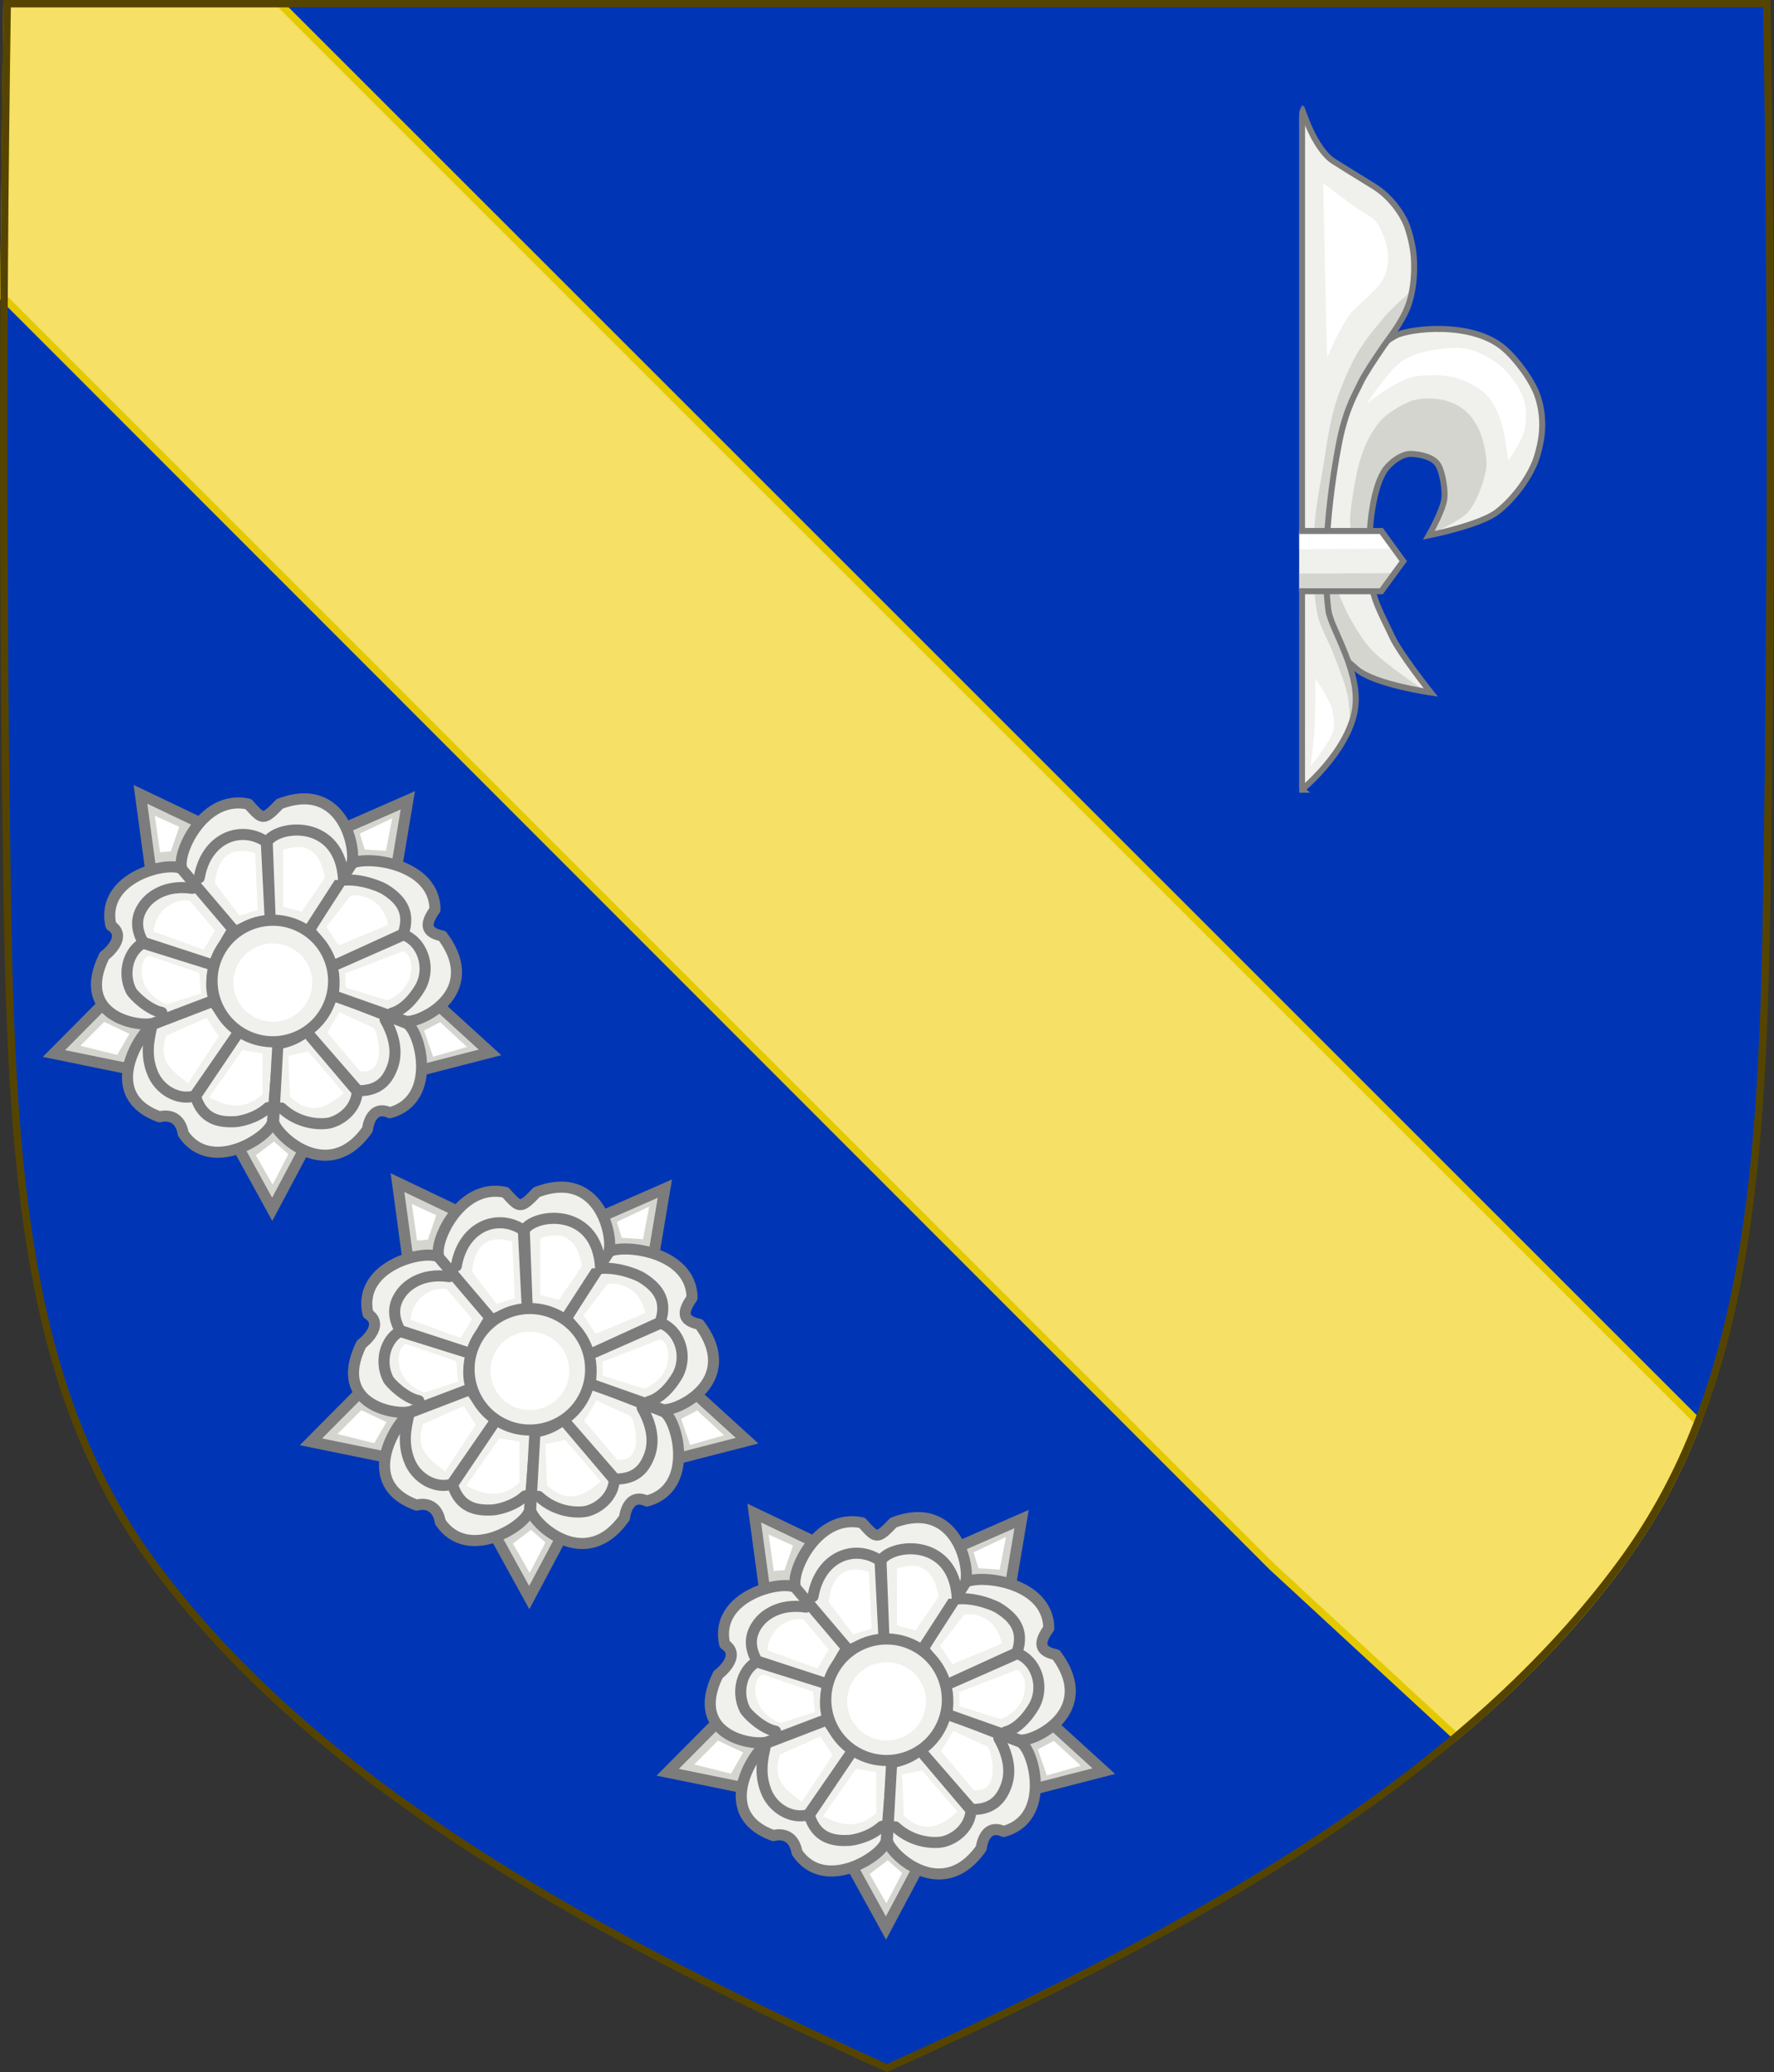
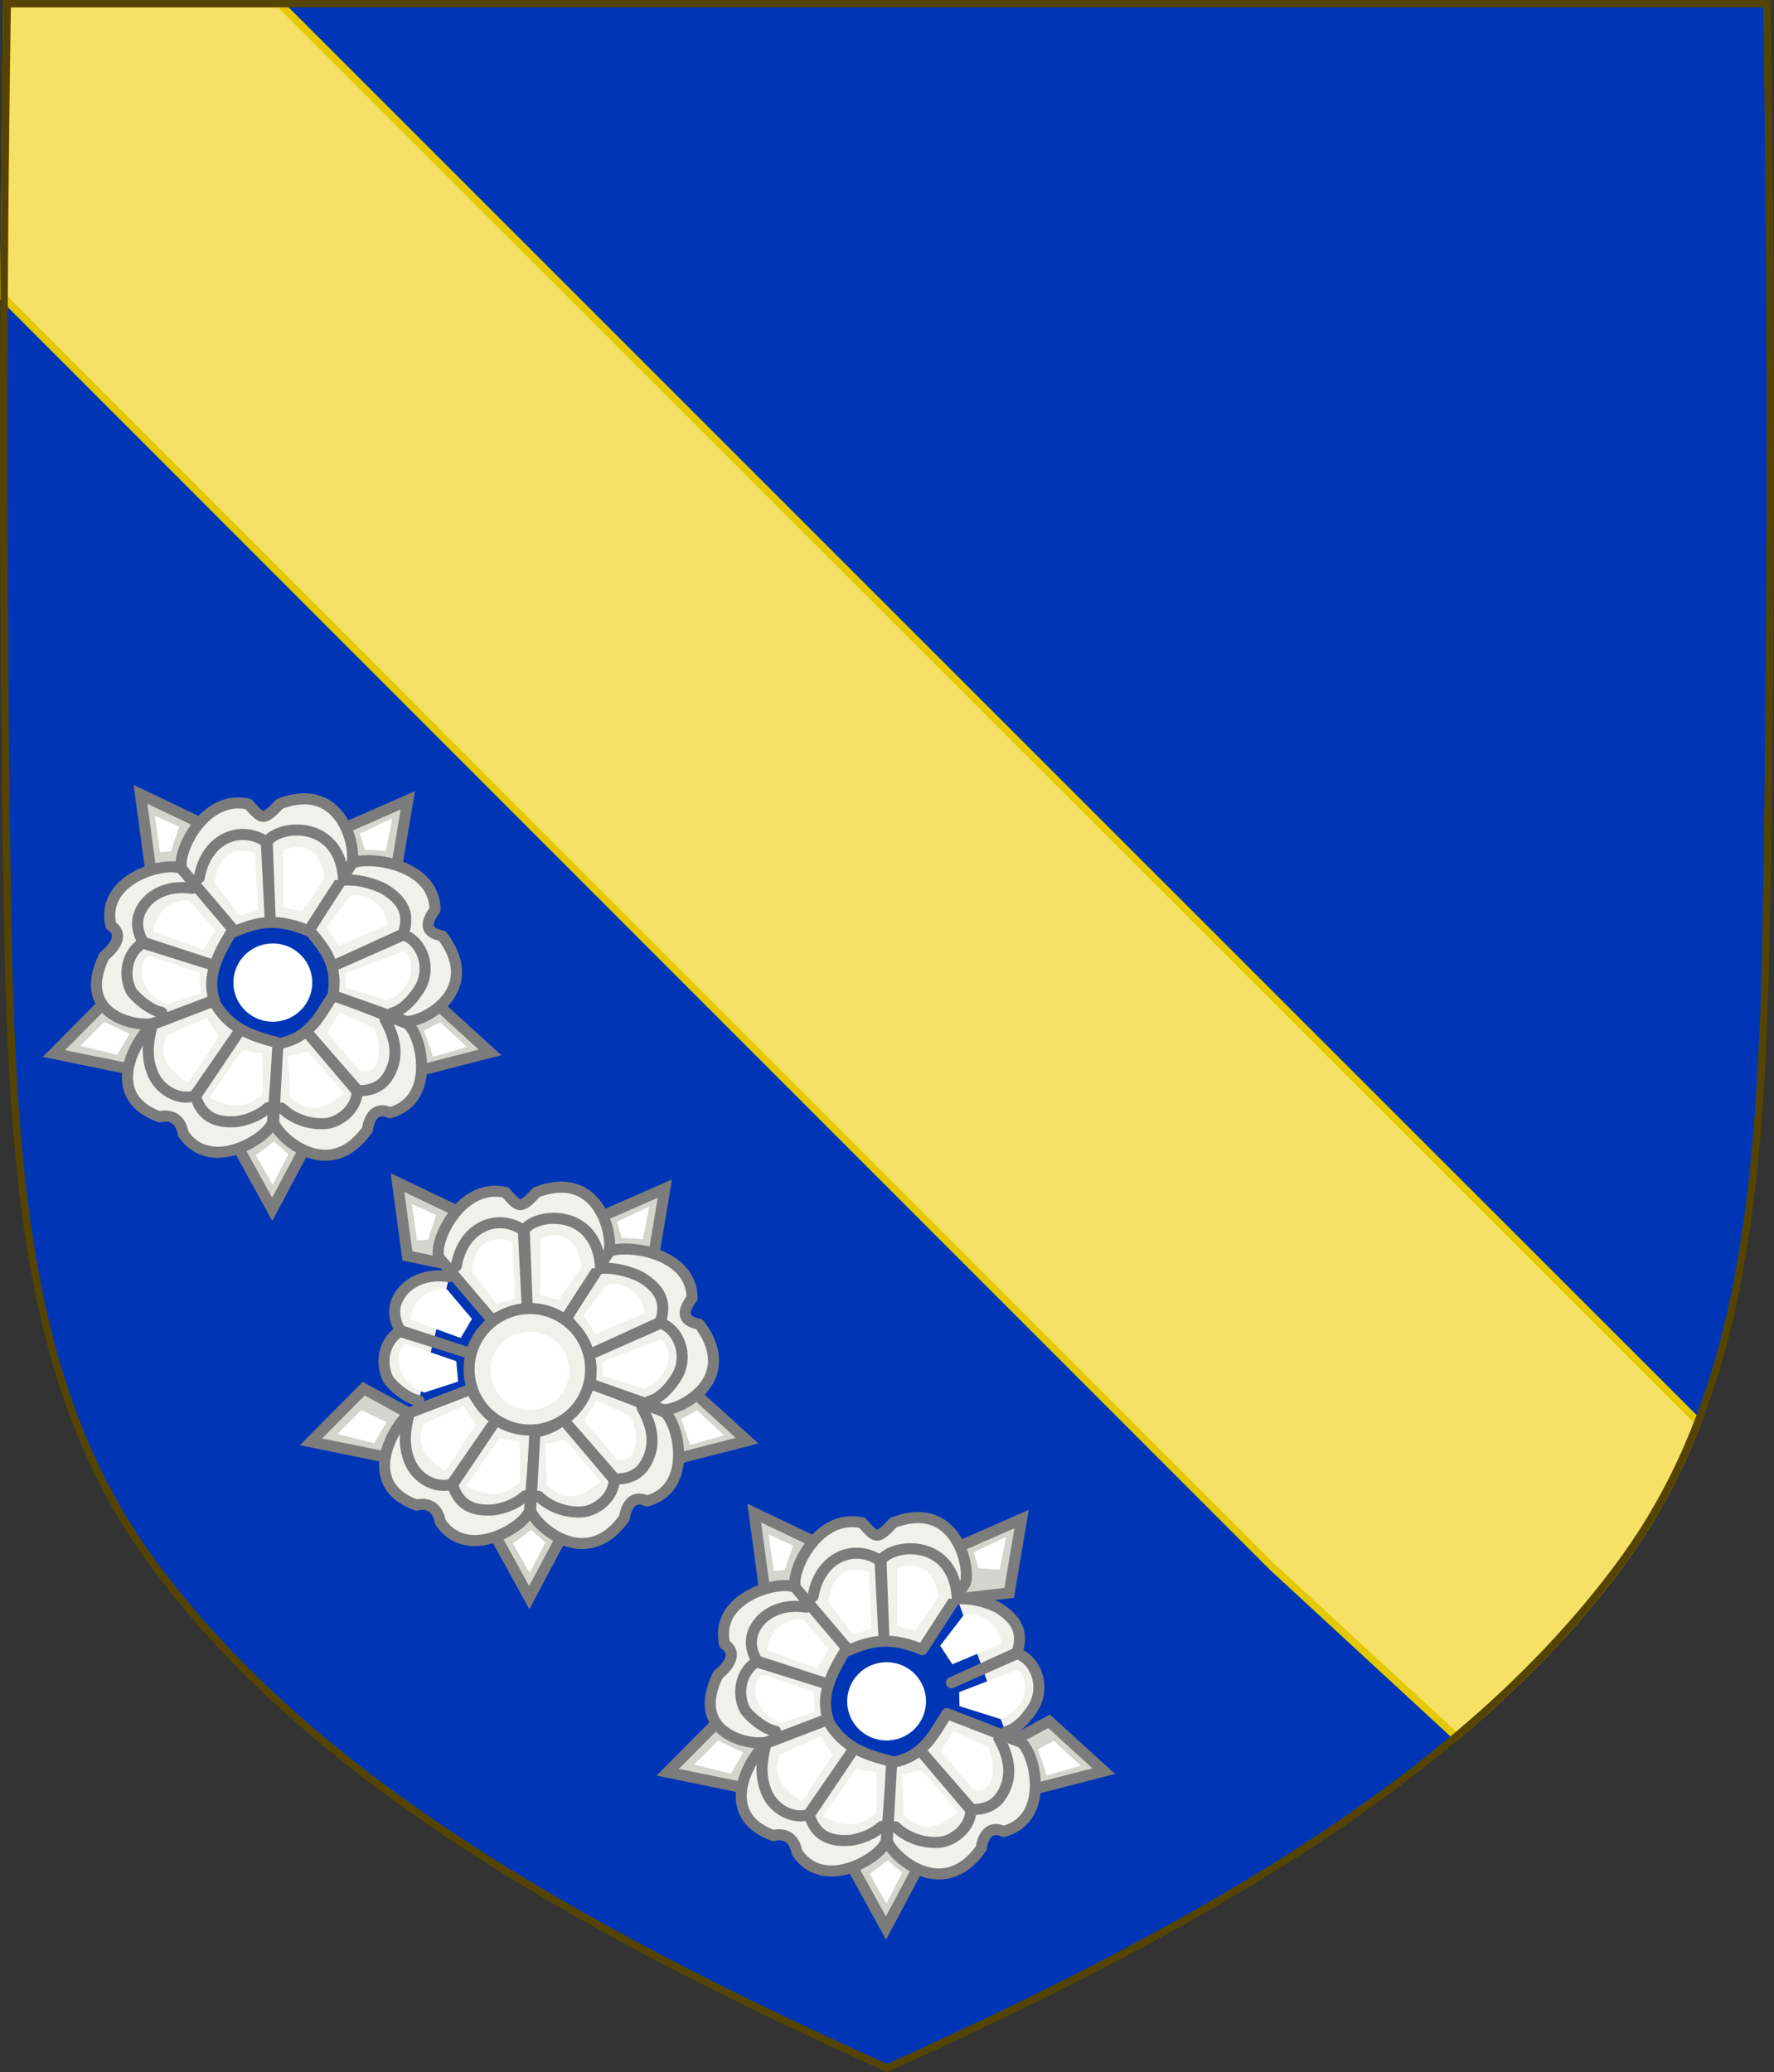
<svg xmlns="http://www.w3.org/2000/svg" xmlns:ns1="http://sodipodi.sourceforge.net/DTD/sodipodi-0.dtd" xmlns:ns2="http://www.inkscape.org/namespaces/inkscape" version="1.1" x="0px" y="0px" width="599.85" height="700.645" viewBox="0 0 599.85 700.645" enable-background="new 0 0 603 704" xml:space="preserve" id="svg12" ns1:docname="Blason de la famille de Riquet de Caraman.svg" ns2:version="0.92.4 (5da689c313, 2019-01-14)">
  <rect x="0" y="0" width="599.85" height="700.645" fill="#333333" stroke="none" />
  <defs id="defs16">
    <clipPath clipPathUnits="userSpaceOnUse" id="clipPath940">
-       <rect style="opacity:0.98;fill:#999999;fill-opacity:1;fill-rule:nonzero;stroke:none;stroke-width:1.362;stroke-miterlimit:4;stroke-dasharray:none;stroke-opacity:1" id="rect942" width="97.359" height="236.901" x="-298.239" y="245.433" transform="scale(-1,1)" />
-     </clipPath>
+       </clipPath>
  </defs>
  <ns1:namedview pagecolor="#ffffff" bordercolor="#666666" borderopacity="1" objecttolerance="10" gridtolerance="10" guidetolerance="10" ns2:pageopacity="0" ns2:pageshadow="2" ns2:window-width="1920" ns2:window-height="974" id="namedview14" showgrid="false" fit-margin-top="0" fit-margin-left="0" fit-margin-right="0" fit-margin-bottom="0" ns2:pagecheckerboard="true" ns2:zoom="0.80942683" ns2:cx="120.24544" ns2:cy="212.95918" ns2:window-x="-11" ns2:window-y="-11" ns2:window-maximized="1" ns2:current-layer="g1244" showguides="true" ns2:guide-bbox="true">
    <ns1:guide position="299.929,1.371" orientation="1,0" id="guide936" ns2:locked="false" />
  </ns1:namedview>
  <g id="g995" transform="translate(0.006)">
    <g id="g1321">
      <g id="g1483">
        <g id="g1244">
          <path d="m 597.422,1.25 c 1.576,99.368 1.533,198.758 0.05,298.118 -1.43,95.738 -6.205,170.451 -49.095,228.865 -51.666,70.367 -137.738,121.154 -248.454,171.041 C 189.206,649.384 103.131,598.6 51.468,528.233 8.578,469.815 3.803,395.106 2.373,299.368 0.889,199.999 0.845,100.618 2.422,1.25 Z" id="path2" ns2:connector-curvature="0" style="fill:#0036b6;fill-opacity:1" />
          <path d="m 1.25,100.714 428.831,429.025 62.231,57.44 c 13.306,-11.117 29.621,-26.323 44.693,-44.409 15.065,-18.078 27.163,-36.212 37.126,-62.053 L 94.594,1.25 H 2.422 Z" id="path4" ns2:connector-curvature="0" style="fill:#f6e066;fill-opacity:1;stroke:#e4c900;stroke-width:2.5;stroke-miterlimit:4;stroke-dasharray:none;stroke-opacity:1" ns1:nodetypes="cccscccc" />
          <path d="m 597.422,1.25 c 1.576,99.368 1.533,198.758 0.05,298.118 -1.43,95.738 -6.205,170.451 -49.095,228.865 -51.666,70.367 -137.738,121.154 -248.454,171.041 C 189.206,649.384 103.131,598.6 51.468,528.233 8.578,469.815 3.803,395.106 2.373,299.368 0.889,199.999 0.845,100.618 2.422,1.25 Z" id="path10" ns2:connector-curvature="0" style="fill:none;stroke:#554400;stroke-width:2.5" />
          <g clip-path="url(#clipPath940)" transform="matrix(-1.017,0,0,1.017,742.615,-216.439)" id="g1393" style="display:inline">
            <g transform="matrix(-1,0,0,1,594.974,0)" id="g1349">
              <path style="display:inline;opacity:1;vector-effect:none;fill:#f0f0ec;fill-opacity:1;stroke:none;stroke-width:0.686;stroke-linecap:butt;stroke-linejoin:miter;stroke-miterlimit:4;stroke-dasharray:none;stroke-dashoffset:0;stroke-opacity:1" id="path1341" d="m 320.42,405.018 c -1.011,-9.476 -0.473,-27.349 4.527,-35.471 1.69,-2.744 5.829,-5.94 9.055,-5.804 3.18,0.134 7.555,1.071 9.055,3.87 1.375,2.565 2.268,8.073 1.94,10.964 -0.455,4.014 -5.174,12.253 -5.174,12.253 0,0 16.913,-3.384 22.638,-7.739 5.664,-4.309 11.777,-12.476 13.583,-19.348 0.619,-2.357 3.037,-9.982 -0.017,-19.127 -1.772,-5.309 -7.104,-12.413 -11.229,-15.953 -10.773,-9.246 -31.693,-6.558 -35.971,-4.26 -5.658,3.039 -12.553,9.503 -14.876,15.478 -1.803,4.638 -5.552,18.327 -6.468,23.217 -1.87,9.979 -2.413,13.744 -3.234,23.862 -0.564,6.945 -2.118,13.181 -0.647,19.993 0.793,3.67 1.783,12.092 3.934,17.638 2.162,5.576 5.49,8.272 8.355,10.738 5.853,5.039 24.579,7.739 24.579,7.739 0,0 -10.289,-12.941 -12.936,-18.703 -3.144,-6.842 -6.316,-11.864 -7.115,-19.348 z" ns2:connector-curvature="0" />
              <path d="m 337.814,442.007 -4.933,-0.078 -15.801,-4.952 -18.961,-16.655 5.088,-29.794 c 0,0 5.482,17.966 9.033,25.157 2.061,4.174 5.267,9.607 8.41,13.045 4.396,4.807 17.164,13.277 17.164,13.277 z" id="path1343" style="fill:#d5d5d0;fill-opacity:1;fill-rule:evenodd;stroke:none;stroke-width:1.364" ns2:connector-curvature="0" />
              <path d="m 340.345,390.389 c 0,0 9.619,-4.046 12.485,-7.298 3.056,-3.468 5.105,-9.642 6.027,-14.166 0.695,-3.407 -1.001,-10.638 -2.583,-13.736 -2.391,-4.683 -5.321,-7.39 -10.332,-9.015 -3.439,-1.115 -8.665,-1.257 -12.054,0 -3.519,1.305 -8.443,4.354 -10.763,7.297 -3.498,4.438 -5.56,9.538 -6.888,15.024 -0.818,3.38 -2.656,13.694 -2.583,17.171 0.065,3.093 0.431,12.878 0.431,12.878 l 6.458,10.732 0.161,-0.489 -0.482,-17.796 v -7.455 l 3.377,-11.544 5.547,-7.455 6.512,-0.962 6.271,3.126 2.653,6.734 -0.482,8.177 -3.753,8.777 z" id="path1345" style="display:inline;fill:#d5d5d0;fill-opacity:1;fill-rule:evenodd;stroke:none;stroke-width:1.364" ns2:connector-curvature="0" />
              <path d="m 320.42,405.018 c -1.011,-9.476 -0.473,-27.349 4.527,-35.471 1.69,-2.744 5.829,-5.94 9.055,-5.804 3.18,0.134 7.555,1.071 9.055,3.87 1.375,2.565 2.268,8.073 1.94,10.964 -0.455,4.014 -5.174,12.253 -5.174,12.253 0,0 16.913,-3.384 22.638,-7.739 5.664,-4.309 11.777,-12.476 13.583,-19.348 0.619,-2.357 3.037,-9.982 -0.017,-19.127 -1.772,-5.309 -7.104,-12.413 -11.229,-15.953 -10.773,-9.246 -31.693,-6.558 -35.971,-4.26 -5.658,3.039 -12.553,9.503 -14.876,15.478 -1.803,4.638 -5.552,18.327 -6.468,23.217 -1.87,9.979 -2.413,13.744 -3.234,23.862 -0.564,6.945 -2.118,13.181 -0.647,19.993 0.793,3.67 1.783,12.092 3.934,17.638 2.162,5.576 5.49,8.272 8.355,10.738 5.853,5.039 24.579,7.739 24.579,7.739 0,0 -10.289,-12.941 -12.936,-18.703 -3.144,-6.842 -6.316,-11.864 -7.115,-19.348 z" id="path1347" style="display:inline;fill:none;stroke:#7c7c7c;stroke-width:2;stroke-linecap:butt;stroke-linejoin:miter;stroke-miterlimit:4;stroke-dasharray:none;stroke-opacity:1" ns2:connector-curvature="0" />
            </g>
            <g id="g1359">
              <path style="display:inline;opacity:1;vector-effect:none;fill:#fee46e;fill-opacity:1;stroke:none;stroke-width:0.686;stroke-linecap:butt;stroke-linejoin:miter;stroke-miterlimit:4;stroke-dasharray:none;stroke-dashoffset:0;stroke-opacity:1" id="path1351" d="m 320.42,405.018 c -1.011,-9.476 -0.473,-27.349 4.527,-35.471 1.69,-2.744 5.829,-5.94 9.055,-5.804 3.18,0.134 7.555,1.071 9.055,3.87 1.375,2.565 2.268,8.073 1.94,10.964 -0.455,4.014 -5.174,12.253 -5.174,12.253 0,0 16.913,-3.384 22.638,-7.739 5.664,-4.309 11.777,-12.476 13.583,-19.348 0.619,-2.357 3.037,-9.982 -0.017,-19.127 -1.772,-5.309 -7.104,-12.413 -11.229,-15.953 -10.773,-9.246 -31.693,-6.558 -35.971,-4.26 -5.658,3.039 -12.553,9.503 -14.876,15.478 -1.803,4.638 -5.552,18.327 -6.468,23.217 -1.87,9.979 -2.413,13.744 -3.234,23.862 -0.564,6.945 -2.118,13.181 -0.647,19.993 0.793,3.67 1.783,12.092 3.934,17.638 2.162,5.576 5.49,8.272 8.355,10.738 5.853,5.039 24.579,7.739 24.579,7.739 0,0 -10.289,-12.941 -12.936,-18.703 -3.144,-6.842 -6.316,-11.864 -7.115,-19.348 z" ns2:connector-curvature="0" />
              <path d="m 337.814,442.007 -4.933,-0.078 -15.801,-4.952 -18.961,-16.655 5.088,-29.794 c 0,0 5.482,17.966 9.033,25.157 2.061,4.174 5.267,9.607 8.41,13.045 4.396,4.807 17.164,13.277 17.164,13.277 z" id="path1353" style="fill:#e4c900;fill-opacity:1;fill-rule:evenodd;stroke:none;stroke-width:1.364" ns2:connector-curvature="0" />
              <path d="m 340.345,390.389 c 0,0 9.619,-4.046 12.485,-7.298 3.056,-3.468 5.105,-9.642 6.027,-14.166 0.695,-3.407 -1.001,-10.638 -2.583,-13.736 -2.391,-4.683 -5.321,-7.39 -10.332,-9.015 -3.439,-1.115 -8.665,-1.257 -12.054,0 -3.519,1.305 -8.443,4.354 -10.763,7.297 -3.498,4.438 -5.56,9.538 -6.888,15.024 -0.818,3.38 -2.656,13.694 -2.583,17.171 0.065,3.093 0.431,12.878 0.431,12.878 l 6.458,10.732 0.161,-0.489 -0.482,-17.796 v -7.455 l 3.377,-11.544 5.547,-7.455 6.512,-0.962 6.271,3.126 2.653,6.734 -0.482,8.177 -3.753,8.777 z" id="path1355" style="display:inline;fill:#e4c900;fill-opacity:1;fill-rule:evenodd;stroke:none;stroke-width:1.364" ns2:connector-curvature="0" />
              <path d="m 320.42,405.018 c -1.011,-9.476 -0.473,-27.349 4.527,-35.471 1.69,-2.744 5.829,-5.94 9.055,-5.804 3.18,0.134 7.555,1.071 9.055,3.87 1.375,2.565 2.268,8.073 1.94,10.964 -0.455,4.014 -5.174,12.253 -5.174,12.253 0,0 16.913,-3.384 22.638,-7.739 5.664,-4.309 11.777,-12.476 13.583,-19.348 0.619,-2.357 3.037,-9.982 -0.017,-19.127 -1.772,-5.309 -7.104,-12.413 -11.229,-15.953 -10.773,-9.246 -31.693,-6.558 -35.971,-4.26 -5.658,3.039 -12.553,9.503 -14.876,15.478 -1.803,4.638 -5.552,18.327 -6.468,23.217 -1.87,9.979 -2.413,13.744 -3.234,23.862 -0.564,6.945 -2.118,13.181 -0.647,19.993 0.793,3.67 1.783,12.092 3.934,17.638 2.162,5.576 5.49,8.272 8.355,10.738 5.853,5.039 24.579,7.739 24.579,7.739 0,0 -10.289,-12.941 -12.936,-18.703 -3.144,-6.842 -6.316,-11.864 -7.115,-19.348 z" id="path1357" style="display:inline;fill:none;stroke:#806600;stroke-width:2;stroke-linecap:butt;stroke-linejoin:miter;stroke-miterlimit:4;stroke-dasharray:none;stroke-opacity:1" ns2:connector-curvature="0" />
            </g>
            <path style="opacity:1;vector-effect:none;fill:#ffffff;fill-opacity:1;fill-rule:evenodd;stroke:none;stroke-width:1;stroke-linecap:butt;stroke-linejoin:miter;stroke-miterlimit:4;stroke-dasharray:none;stroke-dashoffset:0;stroke-opacity:1" id="path1361" d="m 228.742,365.86 c 0,0 0.837,-6.61 1.577,-9.829 0.91,-3.959 2.913,-9.441 5.914,-12.187 3.172,-2.903 7.977,-5.184 12.223,-5.897 3.734,-0.628 8.946,-0.532 12.617,0.393 2.821,0.711 6.191,2.813 8.674,4.325 1.878,1.143 5.914,4.325 5.914,4.325 0,0 -7.337,-11.601 -12.223,-14.546 -4.765,-2.872 -12.571,-4.076 -18.137,-3.931 -4.045,0.105 -8.46,2.09 -11.829,4.325 -4,2.652 -8.294,8.052 -9.857,12.581 -1.117,3.234 -0.979,8.123 0,11.401 1.049,3.511 5.126,9.042 5.126,9.042 z" ns2:connector-curvature="0" />
            <path style="opacity:1;vector-effect:none;fill:#fff2ac;fill-opacity:1;fill-rule:evenodd;stroke:none;stroke-width:1;stroke-linecap:butt;stroke-linejoin:miter;stroke-miterlimit:4;stroke-dasharray:none;stroke-dashoffset:0;stroke-opacity:1" id="path1363" d="m 331.258,337.554 c 0,0 10.018,-1.648 14.195,-0.786 5.18,1.069 11.988,4.177 15.772,7.863 3.255,3.171 7.097,13.367 7.097,13.367 0,0 0.318,-10.7 -1.183,-14.94 -0.907,-2.56 -3.051,-5.711 -5.126,-7.47 -3.185,-2.7 -8.437,-5.838 -12.617,-5.897 -2.195,-0.031 -7.22,-0.142 -10.196,1.216 -5.068,2.313 -7.941,6.647 -7.941,6.647 z" ns2:connector-curvature="0" />
            <g style="stroke-width:0.39;stroke-miterlimit:4;stroke-dasharray:none" id="g1369" transform="matrix(1.761,0,0,1.756,-600.795,-1024.203)">
              <path style="display:inline;fill:#f0f0ec;fill-opacity:1;fill-rule:evenodd;stroke:none;stroke-width:0.39" id="path1365" d="m 510,854 c 0,0 8.581,-7.038 10,-15 1.277,-7.162 -4.41,-15.552 -4.841,-18.925 -1.724,-13.492 1.929,-31.467 2.259,-32.936 1.308,-5.836 2.954,-8.333 3.83,-10.244 0.631,-1.376 2.433,-4.111 4.236,-6.763 1.034,-1.522 3.338,-4.355 4.511,-7.237 1.244,-3.054 1.329,-6.163 1.347,-7.823 0.031,-2.826 -0.503,-5.231 -1.253,-7.532 -0.713,-2.188 -3.037,-5.768 -6.404,-7.826 -3.63,-2.218 -6.565,-4.002 -7.682,-4.708 C 512.314,732.673 510.044,725 510,725 c -0.043,0 -2.314,7.673 -6.003,10.006 -1.117,0.706 -3.918,2.49 -7.548,4.708 -3.367,2.058 -5.691,5.638 -6.404,7.826 -0.75,2.301 -1.284,4.706 -1.253,7.532 0.018,1.66 0.103,4.769 1.347,7.823 1.173,2.882 3.477,5.715 4.511,7.237 1.802,2.652 3.605,5.388 4.236,6.763 0.876,1.911 2.522,4.408 3.83,10.244 0.329,1.469 3.982,19.444 2.259,32.936 C 504.544,823.448 498.723,831.838 500,839 c 1.419,7.962 10,15 10,15 z" ns2:connector-curvature="0" />
              <path style="fill:none;stroke:#7c7c7c;stroke-width:1.137;stroke-linecap:butt;stroke-linejoin:miter;stroke-miterlimit:4;stroke-dasharray:none;stroke-opacity:1" id="path1367" d="M 510,854 509.989,726.045" ns2:connector-curvature="0" />
            </g>
            <path style="fill:#e4c900;fill-opacity:1;fill-rule:evenodd;stroke:none;stroke-width:1.364" id="path1371" d="m 297.828,474.948 12.321,-13.703 4.739,-8.978 -0.948,-12.285 -3.317,-12.758 -5.213,-11.34 v -18.428 l 1.896,-18.428 2.369,-20.318 5.213,-16.065 8.53,-11.813 7.108,-12.285 2.843,-6.615 1.422,-11.813 -1.895,-11.34 -6,-9.586 -11.534,-7.896 c 0,0 6.833,7.66 11.316,14.864 2.407,3.868 2.377,8.613 2.427,9.706 0.213,4.673 -0.144,6.839 -1.422,11.34 -1.182,4.164 -3.687,8.729 -6.16,12.285 -2.771,3.984 -7.726,8.446 -9.952,12.758 -3.19,6.181 -5.343,15.376 -6.634,22.208 -1.586,8.387 -1.804,19.834 -2.369,28.35 -0.574,8.638 -2.108,20.193 -1.422,28.823 0.437,5.487 2.818,13.181 3.791,17.955 0.673,3.302 2.413,7.526 2.843,10.868 0.416,3.234 0.445,7.638 0,10.868 -0.502,3.646 -1.908,8.411 -3.317,11.813 -1.555,3.754 -6.634,11.813 -6.634,11.813 z" ns2:connector-curvature="0" />
            <path style="fill:#d5d5d0;fill-opacity:1;fill-rule:evenodd;stroke:none;stroke-width:1.364" id="path1373" d="m 281.243,454.158 c 0,0 0.289,-7.333 0.948,-10.395 0.915,-4.252 3.205,-9.632 4.739,-13.703 1.458,-3.869 4.352,-8.715 5.213,-12.758 1.889,-8.879 1.478,-21.179 0.948,-30.24 -0.394,-6.724 -2.367,-15.539 -3.317,-22.208 -0.746,-5.24 -2.142,-13.397 -3.791,-18.428 -1.759,-5.366 -4.638,-12.216 -7.582,-17.039 -2.501,-4.097 -5.889,-8.129 -9.004,-11.784 -2.409,-2.827 -9.004,-8.505 -9.004,-8.505 l 0.916,0.344 1.088,5.061 4.351,7.23 4.351,7.953 7.251,11.206 4.713,11.929 2.538,12.652 2.175,17.352 1.088,17.352 v 16.267 l -3.988,8.314 -4.713,12.652 -1.45,10.483 z" ns2:connector-curvature="0" />
            <path style="display:inline;fill:none;stroke:#7c7c7c;stroke-width:2;stroke-linecap:butt;stroke-linejoin:miter;stroke-miterlimit:4;stroke-dasharray:none;stroke-opacity:1" id="path1375" d="m 297.37,475.405 c 0,0 15.112,-12.358 17.611,-26.34 2.248,-12.577 -7.767,-27.308 -8.526,-33.232 -3.036,-23.692 3.398,-55.255 3.978,-57.835 2.304,-10.248 5.202,-14.633 6.746,-17.989 1.111,-2.416 4.285,-7.219 7.46,-11.876 1.822,-2.672 5.878,-7.647 7.945,-12.708 2.19,-5.363 2.34,-10.823 2.372,-13.737 0.054,-4.963 -0.886,-9.185 -2.207,-13.226 -1.256,-3.841 -5.348,-10.128 -11.278,-13.742 -6.393,-3.895 -11.561,-7.027 -13.528,-8.267 -6.497,-4.097 -10.495,-17.571 -10.572,-17.571 -0.077,0 -4.075,13.474 -10.572,17.571 -1.967,1.24 -6.899,4.372 -13.292,8.267 -5.93,3.613 -10.022,9.9 -11.278,13.742 -1.321,4.041 -2.261,8.263 -2.207,13.226 0.032,2.914 0.182,8.374 2.372,13.737 2.067,5.06 6.123,10.036 7.945,12.708 3.174,4.657 6.349,9.46 7.46,11.876 1.543,3.356 4.442,7.74 6.746,17.989 0.58,2.58 7.013,34.143 3.978,57.835 -0.759,5.924 -11.01,20.655 -8.762,33.232 2.499,13.982 17.611,26.34 17.611,26.34 z" ns2:connector-curvature="0" />
            <path style="fill:#ffffff;fill-opacity:1" id="path1377" d="m 288.992,331.846 1.295,-58.116 c 0,0 -7.253,5.424 -10.362,7.749 -2.331,1.743 -6.318,3.293 -7.771,5.812 -3.318,5.748 -4.774,12.079 -1.943,18.081 1.675,3.549 7.691,8.098 10.362,10.978 3.601,3.882 8.419,15.498 8.419,15.498 z" ns2:connector-curvature="0" />
            <path style="opacity:1;vector-effect:none;fill:#fff2ac;fill-opacity:1;fill-rule:evenodd;stroke:none;stroke-width:1;stroke-linecap:butt;stroke-linejoin:miter;stroke-miterlimit:4;stroke-dasharray:none;stroke-dashoffset:0;stroke-opacity:1" id="path1379" d="m 303.887,322.806 v -41.973 c 0,0 2.31,4.425 3.886,5.812 1.303,1.147 3.891,1.423 5.181,2.583 1.881,1.692 4.04,4.626 4.533,7.103 0.653,3.28 -0.324,8.049 -1.943,10.978 -1.394,2.522 -5.38,4.162 -7.124,6.457 -1.836,2.417 -4.533,9.04 -4.533,9.04 z" ns2:connector-curvature="0" />
            <path style="opacity:1;vector-effect:none;fill:#ffffff;fill-opacity:1;fill-rule:evenodd;stroke:none;stroke-width:1;stroke-linecap:butt;stroke-linejoin:miter;stroke-miterlimit:4;stroke-dasharray:none;stroke-dashoffset:0;stroke-opacity:1" id="path1381" d="m 293.295,457.119 c -0.541,-5.595 -0.417,-18.726 -0.417,-18.726 0,0 -4.79,7.063 -5.591,10.258 -0.424,1.691 -0.848,5.349 -0.41,7.037 1.004,3.861 7.541,11.787 7.541,11.787 0,0 -0.875,-7.783 -1.124,-10.355 z" ns2:connector-curvature="0" />
            <g id="g1391">
-               <path d="m 331.319,399.404 -7.269,-10.041 H 270.953 l -7.297,10.041 7.297,9.996 h 53.097 z" id="path1383" style="display:inline;fill:#f0f0ec;fill-opacity:1;fill-rule:evenodd;stroke:none;stroke-width:0.686;stroke-miterlimit:4;stroke-dasharray:none" ns2:connector-curvature="0" />
+               <path d="m 331.319,399.404 -7.269,-10.041 H 270.953 l -7.297,10.041 7.297,9.996 z" id="path1383" style="display:inline;fill:#f0f0ec;fill-opacity:1;fill-rule:evenodd;stroke:none;stroke-width:0.686;stroke-miterlimit:4;stroke-dasharray:none" ns2:connector-curvature="0" />
              <path style="opacity:1;vector-effect:none;fill:#ffffff;fill-opacity:1;fill-rule:evenodd;stroke:none;stroke-width:1;stroke-linecap:butt;stroke-linejoin:miter;stroke-miterlimit:4;stroke-dasharray:none;stroke-dashoffset:0;stroke-opacity:1" id="path1385" d="m 267.633,395.249 60.223,0.325 -4.449,-6.275 -52.627,-0.108 -3.147,6.059 z" ns2:connector-curvature="0" />
              <path style="display:inline;fill:#d5d5d0;fill-opacity:1;fill-rule:evenodd;stroke:none;stroke-width:0.686;stroke-miterlimit:4;stroke-dasharray:none" id="path1387" d="m 327.606,403.698 -60.223,-0.325 4.449,6.275 52.627,0.108 3.147,-6.059 z" ns2:connector-curvature="0" />
              <path style="display:inline;fill:none;stroke:#7c7c7c;stroke-width:2;stroke-linecap:butt;stroke-linejoin:miter;stroke-miterlimit:4;stroke-dasharray:none;stroke-opacity:1" id="path1389" d="m 331.319,399.404 -7.269,-10.041 h -53.097 l -7.297,10.041 7.297,9.996 h 53.097 z" ns2:connector-curvature="0" />
            </g>
          </g>
          <g id="g1969" style="display:inline" transform="matrix(1.668,0,0,1.66,-1023.115,1258.47)">
            <g transform="matrix(0.663,-0.026,0.026,0.666,770.519,-521.733)" style="display:inline" id="g1937">
              <g id="g1563" transform="translate(-599.197,-216.514)">
                <path style="fill:#d5d5d0;fill-opacity:1;stroke:#7c7c7c;stroke-width:3.38;stroke-linecap:butt;stroke-linejoin:miter;stroke-opacity:1" ns2:connector-curvature="0" d="m 559.049,402.071 16.736,-15.598 13.611,8.139 -8.388,12.852 z" id="path244-7-3" />
                <path style="fill:#d5d5d0;fill-opacity:1;stroke:#7c7c7c;stroke-width:3.38;stroke-linecap:butt;stroke-linejoin:miter;stroke-opacity:1" ns2:connector-curvature="0" d="m 623.823,452.246 11.518,-19.767 -10.942,-11.478 -10.683,11.018 z" id="path246-2-5" />
                <path style="fill:#d5d5d0;fill-opacity:1;stroke:#7c7c7c;stroke-width:3.38;stroke-linecap:butt;stroke-linejoin:miter;stroke-opacity:1" ns2:connector-curvature="0" d="m 692.203,406.927 -22.361,4.838 -7.53,-13.957 13.783,-6.75 z" id="path248-2-4" />
                <path style="fill:#d5d5d0;fill-opacity:1;stroke:#7c7c7c;stroke-width:3.38;stroke-linecap:butt;stroke-linejoin:miter;stroke-opacity:1" ns2:connector-curvature="0" d="m 670.124,328.968 -4.664,22.398 -15.812,1.21 -0.568,-15.337 z" id="path250-2-5" />
                <path style="fill:#d5d5d0;fill-opacity:1;stroke:#7c7c7c;stroke-width:3.38;stroke-linecap:butt;stroke-linejoin:miter;stroke-opacity:1" ns2:connector-curvature="0" d="m 588.575,323.949 20.244,10.659 -3.197,15.533 -14.899,-3.683 z" id="path252-7-5" />
                <g id="g274-2-8" transform="matrix(-1.652,0.356,0.356,1.652,681.117,-35.078)" style="fill:#1353b4;fill-opacity:1;stroke:#162e52;stroke-width:2;stroke-linecap:round;stroke-linejoin:round;stroke-opacity:1">
                  <path ns1:nodetypes="cccccccc" id="path254-2-9" transform="rotate(141.033,82.993,235.047)" d="m 74.213,227.18 -8.023,-8.19 c -1.537,-1.828 -4.071,-15.909 7.839,-14.926 0,0 2.733,2.515 5.159,-1 7.713,-4.745 14.619,6.243 13.746,8.739 l -4.847,13.372 c -4.68,-0.827 -9.193,-1.53 -13.873,2.006 z" ns2:connector-curvature="0" style="fill:#f0f0ec;fill-opacity:1;stroke:#7c7c7c;stroke-opacity:1" />
                  <path ns1:nodetypes="cccccsc" id="path256-5-9" transform="rotate(141.033,82.993,235.047)" d="m 65.866,218.559 c 0.373,-0.951 0.582,-4.794 3.546,-7.653 2.476,-2.513 6.523,-2.784 8.812,-0.771 l 2.381,13.436 -2.214,-13.436 c 2.96,-3.353 5.987,-2.481 8.53,-1.129 0.583,0.31 3.094,2.019 4.235,4.718" ns2:connector-curvature="0" style="fill:#f0f0ec;fill-opacity:1;stroke:#7c7c7c;stroke-opacity:1" />
                  <path ns1:nodetypes="cccccccc" id="path258-6-2" transform="rotate(-147.201,82.996,234.694)" d="m 74.792,226.49 -10.829,-8.962 c -1.503,-1.852 -1.823,-15.109 10.479,-13.432 0,0 3.715,2.825 4.968,-0.918 7.804,-4.897 14.766,6.308 13.887,8.817 l -5.21,13.179 c -4.68,-0.827 -8.614,-2.219 -13.294,1.317 z" ns2:connector-curvature="0" style="fill:#f0f0ec;fill-opacity:1;stroke:#7c7c7c;stroke-opacity:1" />
                  <path ns1:nodetypes="cscccsc" id="path260-5-7" transform="rotate(-147.201,82.996,234.694)" d="m 66.721,218.117 c -0.021,-4.562 2.881,-7.61 4.176,-8.358 2.403,-1.389 5.454,-1.272 7.328,0.376 l 1.574,12.983 -1.407,-12.983 c 2.242,-2.539 4.522,-2.656 6.601,-1.975 1.296,0.424 4.453,1.585 6.193,7.101" ns2:connector-curvature="0" style="fill:#f0f0ec;fill-opacity:1;stroke:#7c7c7c;stroke-opacity:1" />
                  <path ns1:nodetypes="cccccccc" id="path262-1-4" transform="matrix(-0.551,-0.835,-0.835,0.551,323.128,171.852)" d="m 72.678,225.69 -7.455,-8.95 c -1.552,-1.847 -3.894,-14.005 8.549,-12.438 0,0 4.599,3.123 5.569,-0.647 7.796,-4.864 14.705,6.352 13.827,8.863 l -5.082,12.659 c -4.68,-0.827 -10.727,-3.022 -15.407,0.513 z" ns2:connector-curvature="0" style="fill:#f0f0ec;fill-opacity:1;stroke:#7c7c7c;stroke-opacity:1" />
                  <path ns1:nodetypes="cscccsc" id="path264-0-0" transform="matrix(-0.551,-0.835,-0.835,0.551,323.128,171.852)" d="m 67.493,217.446 c -0.361,-2.37 1.264,-5.87 1.896,-6.517 2.474,-2.534 6.538,-2.814 8.835,-0.794 l 0.367,12.671 -0.2,-12.671 c 2.22,-2.514 4.477,-2.653 6.539,-1.995 1.319,0.421 4.614,2.098 5.563,7.213" ns2:connector-curvature="0" style="fill:#f0f0ec;fill-opacity:1;stroke:#7c7c7c;stroke-opacity:1" />
-                   <path ns1:nodetypes="cccccccc" id="path266-0-7" transform="rotate(-75.235,82.95,234.135)" d="m 74.842,226.61 -10.455,-9.203 c -1.563,-1.859 -2.562,-14.988 10.244,-13.291 2.066,2.381 3.422,1.768 4.81,-1.168 7.777,-4.274 15.438,7.177 14.573,9.649 l -6.737,11.989 c -4.68,-0.827 -7.755,-1.511 -12.435,2.024 z" ns2:connector-curvature="0" style="fill:#f0f0ec;fill-opacity:1;stroke:#7c7c7c;stroke-opacity:1" />
                  <path ns1:nodetypes="cscccsc" id="path268-3-5" transform="rotate(-75.235,82.95,234.135)" d="m 66.896,218.91 c -0.773,-2.975 1.423,-6.599 1.716,-7.03 2.304,-3.392 7.054,-3.994 9.612,-1.746 l 1.213,12.972 -1.046,-12.972 c 3.013,-3.412 6.095,-2.449 8.664,-1.057 0.535,0.29 3.583,2.457 5.099,5.703" ns2:connector-curvature="0" style="fill:#f0f0ec;fill-opacity:1;stroke:#7c7c7c;stroke-opacity:1" />
                  <path ns1:nodetypes="cccccccc" id="path270-6-9" d="m 74.998,227.62 -10.485,-9.68 c -1.551,-1.845 -2.656,-15.259 9.83,-13.861 3.724,2.34 3.733,1.953 5.494,-1.377 7.694,-3.915 15.345,6.141 14.495,8.572 l -6.406,13.167 c -4.68,-0.827 -8.247,-0.36 -12.927,3.175 z" ns2:connector-curvature="0" style="fill:#f0f0ec;fill-opacity:1;stroke:#7c7c7c;stroke-opacity:1" />
                  <path ns1:nodetypes="ccccc" id="path272-1-4" d="M 66.581,220.302 C 64.368,209.484 75.341,207.6 78.224,210.134 l 2.842,13.119 -2.675,-13.119 c 3.64,-4.122 10.324,-3.48 13.352,3.265" ns2:connector-curvature="0" style="fill:#f0f0ec;fill-opacity:1;stroke:#7c7c7c;stroke-opacity:1" />
                </g>
-                 <path id="path276-6-0" d="m 643.316,390.899 c 4.621,-9.152 0.948,-20.317 -8.204,-24.938 -9.152,-4.621 -20.318,-0.949 -24.939,8.203 -4.621,9.152 -0.948,20.317 8.204,24.938 9.152,4.621 20.318,0.949 24.939,-8.203 z" ns2:connector-curvature="0" style="fill:#f0f0ec;fill-opacity:1;stroke:#7c7c7c;stroke-width:3.38;stroke-linecap:round;stroke-linejoin:round;stroke-opacity:1" />
                <g id="g1527" style="fill:#fff1a1;fill-opacity:1">
                  <path id="path276-6-8-2" transform="matrix(1.442,0.057,-0.057,1.442,334.907,274.696)" d="m 180.033,31.695 1.1,7.717 2.291,-0.17 1.77,-5.201 z m 50.248,0.51 -6.861,3.258 1.053,3.359 4.48,0.295 z m -19.99,6.111 c -0.946,0.01 -1.977,0.219 -3.072,0.584 l -0.012,12.041 3.936,1.049 4.887,-7.152 c -0.818,-4.78 -2.9,-6.551 -5.738,-6.521 z m -12.127,0.836 c -2.837,0.104 -4.834,1.972 -5.426,6.785 l 5.217,6.914 3.883,-1.232 -0.578,-12.027 c -1.111,-0.313 -2.15,-0.474 -3.096,-0.439 z m 24.273,9.393 c -0.371,0.008 -0.719,0.054 -1.037,0.135 l -5.033,6.547 2.576,3.928 10.439,-4.367 c -0.74,-4.514 -4.351,-6.3 -6.945,-6.242 z M 186.385,49.625 c -2.594,0.065 -6.118,2.019 -6.645,6.562 l 10.635,3.871 2.387,-4.045 -5.334,-6.303 c -0.321,-0.066 -0.672,-0.095 -1.043,-0.086 z m 18.877,9.104 c -3.251,-0.09 -6.396,1.724 -7.832,4.848 -1.915,4.166 -0.066,9.084 4.127,10.984 4.193,1.901 9.144,0.064 11.059,-4.102 1.915,-4.166 0.068,-9.084 -4.125,-10.984 -1.048,-0.475 -2.145,-0.716 -3.229,-0.746 z m 27.254,1.635 -12.133,4.705 0.07,2.961 8.76,2.748 c 6.863,-2.806 5.578,-10.219 3.303,-10.414 z m -53.623,1 c -2.263,0.302 -3.198,7.767 3.789,10.248 l 7.146,-2.32 -0.387,-4.328 z m 40.23,11.9 -2.576,4.32 6.932,8.188 c 5.808,0.904 3.916,-8.075 2.889,-9.172 z m -28.115,1.213 -8.561,3.807 c -1.807,5.221 1.124,7.373 4.635,10.029 l 6.502,-9.908 z m -21.674,0.883 -5.043,5.049 7.789,1.939 2.59,-4.477 z m 71.109,0.018 -3.398,1.801 1.908,5.518 7.178,-2.062 z m -41.883,5.947 -7.021,10.025 c 3.582,1.813 7.296,2.938 11.336,-0.684 l -0.037,-8.662 z m 13.977,0.312 -4.242,0.881 0.371,8.654 c 4.184,4.128 7.847,2.336 11.375,-0.783 z m -7.266,19.045 -3.824,2.91 3.547,6.215 3.33,-6.453 z" style="display:inline;fill:#ffffff;fill-opacity:1;stroke:none;stroke-width:1.515;stroke-linecap:round;stroke-linejoin:round;stroke-opacity:1" ns2:connector-curvature="0" />
                </g>
              </g>
            </g>
          </g>
          <g id="g1969-1" style="display:inline" transform="matrix(1.668,0,0,1.66,-1230.647,1015.435)">
            <g transform="matrix(0.663,-0.026,0.026,0.666,770.519,-521.733)" style="display:inline" id="g1937-4">
              <g id="g1563-6" transform="translate(-599.197,-216.514)">
                <path style="fill:#d5d5d0;fill-opacity:1;stroke:#7c7c7c;stroke-width:3.38;stroke-linecap:butt;stroke-linejoin:miter;stroke-opacity:1" ns2:connector-curvature="0" d="m 559.049,402.071 16.736,-15.598 13.611,8.139 -8.388,12.852 z" id="path244-7-3-0" />
                <path style="fill:#d5d5d0;fill-opacity:1;stroke:#7c7c7c;stroke-width:3.38;stroke-linecap:butt;stroke-linejoin:miter;stroke-opacity:1" ns2:connector-curvature="0" d="m 623.823,452.246 11.518,-19.767 -10.942,-11.478 -10.683,11.018 z" id="path246-2-5-8" />
                <path style="fill:#d5d5d0;fill-opacity:1;stroke:#7c7c7c;stroke-width:3.38;stroke-linecap:butt;stroke-linejoin:miter;stroke-opacity:1" ns2:connector-curvature="0" d="m 692.203,406.927 -22.361,4.838 -7.53,-13.957 13.783,-6.75 z" id="path248-2-4-2" />
                <path style="fill:#d5d5d0;fill-opacity:1;stroke:#7c7c7c;stroke-width:3.38;stroke-linecap:butt;stroke-linejoin:miter;stroke-opacity:1" ns2:connector-curvature="0" d="m 670.124,328.968 -4.664,22.398 -15.812,1.21 -0.568,-15.337 z" id="path250-2-5-1" />
                <path style="fill:#d5d5d0;fill-opacity:1;stroke:#7c7c7c;stroke-width:3.38;stroke-linecap:butt;stroke-linejoin:miter;stroke-opacity:1" ns2:connector-curvature="0" d="m 588.575,323.949 20.244,10.659 -3.197,15.533 -14.899,-3.683 z" id="path252-7-5-3" />
                <g id="g274-2-8-8" transform="matrix(-1.652,0.356,0.356,1.652,681.117,-35.078)" style="fill:#1353b4;fill-opacity:1;stroke:#162e52;stroke-width:2;stroke-linecap:round;stroke-linejoin:round;stroke-opacity:1">
                  <path ns1:nodetypes="cccccccc" id="path254-2-9-1" transform="rotate(141.033,82.993,235.047)" d="m 74.213,227.18 -8.023,-8.19 c -1.537,-1.828 -4.071,-15.909 7.839,-14.926 0,0 2.733,2.515 5.159,-1 7.713,-4.745 14.619,6.243 13.746,8.739 l -4.847,13.372 c -4.68,-0.827 -9.193,-1.53 -13.873,2.006 z" ns2:connector-curvature="0" style="fill:#f0f0ec;fill-opacity:1;stroke:#7c7c7c;stroke-opacity:1" />
                  <path ns1:nodetypes="cccccsc" id="path256-5-9-5" transform="rotate(141.033,82.993,235.047)" d="m 65.866,218.559 c 0.373,-0.951 0.582,-4.794 3.546,-7.653 2.476,-2.513 6.523,-2.784 8.812,-0.771 l 2.381,13.436 -2.214,-13.436 c 2.96,-3.353 5.987,-2.481 8.53,-1.129 0.583,0.31 3.094,2.019 4.235,4.718" ns2:connector-curvature="0" style="fill:#f0f0ec;fill-opacity:1;stroke:#7c7c7c;stroke-opacity:1" />
                  <path ns1:nodetypes="cccccccc" id="path258-6-2-3" transform="rotate(-147.201,82.996,234.694)" d="m 74.792,226.49 -10.829,-8.962 c -1.503,-1.852 -1.823,-15.109 10.479,-13.432 0,0 3.715,2.825 4.968,-0.918 7.804,-4.897 14.766,6.308 13.887,8.817 l -5.21,13.179 c -4.68,-0.827 -8.614,-2.219 -13.294,1.317 z" ns2:connector-curvature="0" style="fill:#f0f0ec;fill-opacity:1;stroke:#7c7c7c;stroke-opacity:1" />
                  <path ns1:nodetypes="cscccsc" id="path260-5-7-7" transform="rotate(-147.201,82.996,234.694)" d="m 66.721,218.117 c -0.021,-4.562 2.881,-7.61 4.176,-8.358 2.403,-1.389 5.454,-1.272 7.328,0.376 l 1.574,12.983 -1.407,-12.983 c 2.242,-2.539 4.522,-2.656 6.601,-1.975 1.296,0.424 4.453,1.585 6.193,7.101" ns2:connector-curvature="0" style="fill:#f0f0ec;fill-opacity:1;stroke:#7c7c7c;stroke-opacity:1" />
                  <path ns1:nodetypes="cccccccc" id="path262-1-4-9" transform="matrix(-0.551,-0.835,-0.835,0.551,323.128,171.852)" d="m 72.678,225.69 -7.455,-8.95 c -1.552,-1.847 -3.894,-14.005 8.549,-12.438 0,0 4.599,3.123 5.569,-0.647 7.796,-4.864 14.705,6.352 13.827,8.863 l -5.082,12.659 c -4.68,-0.827 -10.727,-3.022 -15.407,0.513 z" ns2:connector-curvature="0" style="fill:#f0f0ec;fill-opacity:1;stroke:#7c7c7c;stroke-opacity:1" />
                  <path ns1:nodetypes="cscccsc" id="path264-0-0-0" transform="matrix(-0.551,-0.835,-0.835,0.551,323.128,171.852)" d="m 67.493,217.446 c -0.361,-2.37 1.264,-5.87 1.896,-6.517 2.474,-2.534 6.538,-2.814 8.835,-0.794 l 0.367,12.671 -0.2,-12.671 c 2.22,-2.514 4.477,-2.653 6.539,-1.995 1.319,0.421 4.614,2.098 5.563,7.213" ns2:connector-curvature="0" style="fill:#f0f0ec;fill-opacity:1;stroke:#7c7c7c;stroke-opacity:1" />
                  <path ns1:nodetypes="cccccccc" id="path266-0-7-2" transform="rotate(-75.235,82.95,234.135)" d="m 74.842,226.61 -10.455,-9.203 c -1.563,-1.859 -2.562,-14.988 10.244,-13.291 2.066,2.381 3.422,1.768 4.81,-1.168 7.777,-4.274 15.438,7.177 14.573,9.649 l -6.737,11.989 c -4.68,-0.827 -7.755,-1.511 -12.435,2.024 z" ns2:connector-curvature="0" style="fill:#f0f0ec;fill-opacity:1;stroke:#7c7c7c;stroke-opacity:1" />
                  <path ns1:nodetypes="cscccsc" id="path268-3-5-2" transform="rotate(-75.235,82.95,234.135)" d="m 66.896,218.91 c -0.773,-2.975 1.423,-6.599 1.716,-7.03 2.304,-3.392 7.054,-3.994 9.612,-1.746 l 1.213,12.972 -1.046,-12.972 c 3.013,-3.412 6.095,-2.449 8.664,-1.057 0.535,0.29 3.583,2.457 5.099,5.703" ns2:connector-curvature="0" style="fill:#f0f0ec;fill-opacity:1;stroke:#7c7c7c;stroke-opacity:1" />
                  <path ns1:nodetypes="cccccccc" id="path270-6-9-5" d="m 74.998,227.62 -10.485,-9.68 c -1.551,-1.845 -2.656,-15.259 9.83,-13.861 3.724,2.34 3.733,1.953 5.494,-1.377 7.694,-3.915 15.345,6.141 14.495,8.572 l -6.406,13.167 c -4.68,-0.827 -8.247,-0.36 -12.927,3.175 z" ns2:connector-curvature="0" style="fill:#f0f0ec;fill-opacity:1;stroke:#7c7c7c;stroke-opacity:1" />
                  <path ns1:nodetypes="ccccc" id="path272-1-4-8" d="M 66.581,220.302 C 64.368,209.484 75.341,207.6 78.224,210.134 l 2.842,13.119 -2.675,-13.119 c 3.64,-4.122 10.324,-3.48 13.352,3.265" ns2:connector-curvature="0" style="fill:#f0f0ec;fill-opacity:1;stroke:#7c7c7c;stroke-opacity:1" />
                </g>
-                 <path id="path276-6-0-2" d="m 643.316,390.899 c 4.621,-9.152 0.948,-20.317 -8.204,-24.938 -9.152,-4.621 -20.318,-0.949 -24.939,8.203 -4.621,9.152 -0.948,20.317 8.204,24.938 9.152,4.621 20.318,0.949 24.939,-8.203 z" ns2:connector-curvature="0" style="fill:#f0f0ec;fill-opacity:1;stroke:#7c7c7c;stroke-width:3.38;stroke-linecap:round;stroke-linejoin:round;stroke-opacity:1" />
                <g id="g1527-1" style="fill:#fff1a1;fill-opacity:1">
                  <path id="path276-6-8-2-2" transform="matrix(1.442,0.057,-0.057,1.442,334.907,274.696)" d="m 180.033,31.695 1.1,7.717 2.291,-0.17 1.77,-5.201 z m 50.248,0.51 -6.861,3.258 1.053,3.359 4.48,0.295 z m -19.99,6.111 c -0.946,0.01 -1.977,0.219 -3.072,0.584 l -0.012,12.041 3.936,1.049 4.887,-7.152 c -0.818,-4.78 -2.9,-6.551 -5.738,-6.521 z m -12.127,0.836 c -2.837,0.104 -4.834,1.972 -5.426,6.785 l 5.217,6.914 3.883,-1.232 -0.578,-12.027 c -1.111,-0.313 -2.15,-0.474 -3.096,-0.439 z m 24.273,9.393 c -0.371,0.008 -0.719,0.054 -1.037,0.135 l -5.033,6.547 2.576,3.928 10.439,-4.367 c -0.74,-4.514 -4.351,-6.3 -6.945,-6.242 z M 186.385,49.625 c -2.594,0.065 -6.118,2.019 -6.645,6.562 l 10.635,3.871 2.387,-4.045 -5.334,-6.303 c -0.321,-0.066 -0.672,-0.095 -1.043,-0.086 z m 18.877,9.104 c -3.251,-0.09 -6.396,1.724 -7.832,4.848 -1.915,4.166 -0.066,9.084 4.127,10.984 4.193,1.901 9.144,0.064 11.059,-4.102 1.915,-4.166 0.068,-9.084 -4.125,-10.984 -1.048,-0.475 -2.145,-0.716 -3.229,-0.746 z m 27.254,1.635 -12.133,4.705 0.07,2.961 8.76,2.748 c 6.863,-2.806 5.578,-10.219 3.303,-10.414 z m -53.623,1 c -2.263,0.302 -3.198,7.767 3.789,10.248 l 7.146,-2.32 -0.387,-4.328 z m 40.23,11.9 -2.576,4.32 6.932,8.188 c 5.808,0.904 3.916,-8.075 2.889,-9.172 z m -28.115,1.213 -8.561,3.807 c -1.807,5.221 1.124,7.373 4.635,10.029 l 6.502,-9.908 z m -21.674,0.883 -5.043,5.049 7.789,1.939 2.59,-4.477 z m 71.109,0.018 -3.398,1.801 1.908,5.518 7.178,-2.062 z m -41.883,5.947 -7.021,10.025 c 3.582,1.813 7.296,2.938 11.336,-0.684 l -0.037,-8.662 z m 13.977,0.312 -4.242,0.881 0.371,8.654 c 4.184,4.128 7.847,2.336 11.375,-0.783 z m -7.266,19.045 -3.824,2.91 3.547,6.215 3.33,-6.453 z" style="display:inline;fill:#ffffff;fill-opacity:1;stroke:none;stroke-width:1.515;stroke-linecap:round;stroke-linejoin:round;stroke-opacity:1" ns2:connector-curvature="0" />
                </g>
              </g>
            </g>
          </g>
          <g id="g1969-1-8" style="display:inline" transform="matrix(1.668,0,0,1.66,-1143.733,1146.732)">
            <g transform="matrix(0.663,-0.026,0.026,0.666,770.519,-521.733)" style="display:inline" id="g1937-4-7">
              <g id="g1563-6-8" transform="translate(-599.197,-216.514)">
                <path style="fill:#d5d5d0;fill-opacity:1;stroke:#7c7c7c;stroke-width:3.38;stroke-linecap:butt;stroke-linejoin:miter;stroke-opacity:1" ns2:connector-curvature="0" d="m 559.049,402.071 16.736,-15.598 13.611,8.139 -8.388,12.852 z" id="path244-7-3-0-1" />
                <path style="fill:#d5d5d0;fill-opacity:1;stroke:#7c7c7c;stroke-width:3.38;stroke-linecap:butt;stroke-linejoin:miter;stroke-opacity:1" ns2:connector-curvature="0" d="m 623.823,452.246 11.518,-19.767 -10.942,-11.478 -10.683,11.018 z" id="path246-2-5-8-5" />
                <path style="fill:#d5d5d0;fill-opacity:1;stroke:#7c7c7c;stroke-width:3.38;stroke-linecap:butt;stroke-linejoin:miter;stroke-opacity:1" ns2:connector-curvature="0" d="m 692.203,406.927 -22.361,4.838 -7.53,-13.957 13.783,-6.75 z" id="path248-2-4-2-3" />
                <path style="fill:#d5d5d0;fill-opacity:1;stroke:#7c7c7c;stroke-width:3.38;stroke-linecap:butt;stroke-linejoin:miter;stroke-opacity:1" ns2:connector-curvature="0" d="m 670.124,328.968 -4.664,22.398 -15.812,1.21 -0.568,-15.337 z" id="path250-2-5-1-1" />
                <path style="fill:#d5d5d0;fill-opacity:1;stroke:#7c7c7c;stroke-width:3.38;stroke-linecap:butt;stroke-linejoin:miter;stroke-opacity:1" ns2:connector-curvature="0" d="m 588.575,323.949 20.244,10.659 -3.197,15.533 -14.899,-3.683 z" id="path252-7-5-3-8" />
                <g id="g274-2-8-8-7" transform="matrix(-1.652,0.356,0.356,1.652,681.117,-35.078)" style="fill:#1353b4;fill-opacity:1;stroke:#162e52;stroke-width:2;stroke-linecap:round;stroke-linejoin:round;stroke-opacity:1">
                  <path ns1:nodetypes="cccccccc" id="path254-2-9-1-5" transform="rotate(141.033,82.993,235.047)" d="m 74.213,227.18 -8.023,-8.19 c -1.537,-1.828 -4.071,-15.909 7.839,-14.926 0,0 2.733,2.515 5.159,-1 7.713,-4.745 14.619,6.243 13.746,8.739 l -4.847,13.372 c -4.68,-0.827 -9.193,-1.53 -13.873,2.006 z" ns2:connector-curvature="0" style="fill:#f0f0ec;fill-opacity:1;stroke:#7c7c7c;stroke-opacity:1" />
                  <path ns1:nodetypes="cccccsc" id="path256-5-9-5-5" transform="rotate(141.033,82.993,235.047)" d="m 65.866,218.559 c 0.373,-0.951 0.582,-4.794 3.546,-7.653 2.476,-2.513 6.523,-2.784 8.812,-0.771 l 2.381,13.436 -2.214,-13.436 c 2.96,-3.353 5.987,-2.481 8.53,-1.129 0.583,0.31 3.094,2.019 4.235,4.718" ns2:connector-curvature="0" style="fill:#f0f0ec;fill-opacity:1;stroke:#7c7c7c;stroke-opacity:1" />
                  <path ns1:nodetypes="cccccccc" id="path258-6-2-3-9" transform="rotate(-147.201,82.996,234.694)" d="m 74.792,226.49 -10.829,-8.962 c -1.503,-1.852 -1.823,-15.109 10.479,-13.432 0,0 3.715,2.825 4.968,-0.918 7.804,-4.897 14.766,6.308 13.887,8.817 l -5.21,13.179 c -4.68,-0.827 -8.614,-2.219 -13.294,1.317 z" ns2:connector-curvature="0" style="fill:#f0f0ec;fill-opacity:1;stroke:#7c7c7c;stroke-opacity:1" />
                  <path ns1:nodetypes="cscccsc" id="path260-5-7-7-8" transform="rotate(-147.201,82.996,234.694)" d="m 66.721,218.117 c -0.021,-4.562 2.881,-7.61 4.176,-8.358 2.403,-1.389 5.454,-1.272 7.328,0.376 l 1.574,12.983 -1.407,-12.983 c 2.242,-2.539 4.522,-2.656 6.601,-1.975 1.296,0.424 4.453,1.585 6.193,7.101" ns2:connector-curvature="0" style="fill:#f0f0ec;fill-opacity:1;stroke:#7c7c7c;stroke-opacity:1" />
-                   <path ns1:nodetypes="cccccccc" id="path262-1-4-9-0" transform="matrix(-0.551,-0.835,-0.835,0.551,323.128,171.852)" d="m 72.678,225.69 -7.455,-8.95 c -1.552,-1.847 -3.894,-14.005 8.549,-12.438 0,0 4.599,3.123 5.569,-0.647 7.796,-4.864 14.705,6.352 13.827,8.863 l -5.082,12.659 c -4.68,-0.827 -10.727,-3.022 -15.407,0.513 z" ns2:connector-curvature="0" style="fill:#f0f0ec;fill-opacity:1;stroke:#7c7c7c;stroke-opacity:1" />
                  <path ns1:nodetypes="cscccsc" id="path264-0-0-0-9" transform="matrix(-0.551,-0.835,-0.835,0.551,323.128,171.852)" d="m 67.493,217.446 c -0.361,-2.37 1.264,-5.87 1.896,-6.517 2.474,-2.534 6.538,-2.814 8.835,-0.794 l 0.367,12.671 -0.2,-12.671 c 2.22,-2.514 4.477,-2.653 6.539,-1.995 1.319,0.421 4.614,2.098 5.563,7.213" ns2:connector-curvature="0" style="fill:#f0f0ec;fill-opacity:1;stroke:#7c7c7c;stroke-opacity:1" />
                  <path ns1:nodetypes="cccccccc" id="path266-0-7-2-9" transform="rotate(-75.235,82.95,234.135)" d="m 74.842,226.61 -10.455,-9.203 c -1.563,-1.859 -2.562,-14.988 10.244,-13.291 2.066,2.381 3.422,1.768 4.81,-1.168 7.777,-4.274 15.438,7.177 14.573,9.649 l -6.737,11.989 c -4.68,-0.827 -7.755,-1.511 -12.435,2.024 z" ns2:connector-curvature="0" style="fill:#f0f0ec;fill-opacity:1;stroke:#7c7c7c;stroke-opacity:1" />
                  <path ns1:nodetypes="cscccsc" id="path268-3-5-2-7" transform="rotate(-75.235,82.95,234.135)" d="m 66.896,218.91 c -0.773,-2.975 1.423,-6.599 1.716,-7.03 2.304,-3.392 7.054,-3.994 9.612,-1.746 l 1.213,12.972 -1.046,-12.972 c 3.013,-3.412 6.095,-2.449 8.664,-1.057 0.535,0.29 3.583,2.457 5.099,5.703" ns2:connector-curvature="0" style="fill:#f0f0ec;fill-opacity:1;stroke:#7c7c7c;stroke-opacity:1" />
                  <path ns1:nodetypes="cccccccc" id="path270-6-9-5-9" d="m 74.998,227.62 -10.485,-9.68 c -1.551,-1.845 -2.656,-15.259 9.83,-13.861 3.724,2.34 3.733,1.953 5.494,-1.377 7.694,-3.915 15.345,6.141 14.495,8.572 l -6.406,13.167 c -4.68,-0.827 -8.247,-0.36 -12.927,3.175 z" ns2:connector-curvature="0" style="fill:#f0f0ec;fill-opacity:1;stroke:#7c7c7c;stroke-opacity:1" />
                  <path ns1:nodetypes="ccccc" id="path272-1-4-8-2" d="M 66.581,220.302 C 64.368,209.484 75.341,207.6 78.224,210.134 l 2.842,13.119 -2.675,-13.119 c 3.64,-4.122 10.324,-3.48 13.352,3.265" ns2:connector-curvature="0" style="fill:#f0f0ec;fill-opacity:1;stroke:#7c7c7c;stroke-opacity:1" />
                </g>
                <path id="path276-6-0-2-9" d="m 643.316,390.899 c 4.621,-9.152 0.948,-20.317 -8.204,-24.938 -9.152,-4.621 -20.318,-0.949 -24.939,8.203 -4.621,9.152 -0.948,20.317 8.204,24.938 9.152,4.621 20.318,0.949 24.939,-8.203 z" ns2:connector-curvature="0" style="fill:#f0f0ec;fill-opacity:1;stroke:#7c7c7c;stroke-width:3.38;stroke-linecap:round;stroke-linejoin:round;stroke-opacity:1" />
                <g id="g1527-1-3" style="fill:#fff1a1;fill-opacity:1">
                  <path id="path276-6-8-2-2-2" transform="matrix(1.442,0.057,-0.057,1.442,334.907,274.696)" d="m 180.033,31.695 1.1,7.717 2.291,-0.17 1.77,-5.201 z m 50.248,0.51 -6.861,3.258 1.053,3.359 4.48,0.295 z m -19.99,6.111 c -0.946,0.01 -1.977,0.219 -3.072,0.584 l -0.012,12.041 3.936,1.049 4.887,-7.152 c -0.818,-4.78 -2.9,-6.551 -5.738,-6.521 z m -12.127,0.836 c -2.837,0.104 -4.834,1.972 -5.426,6.785 l 5.217,6.914 3.883,-1.232 -0.578,-12.027 c -1.111,-0.313 -2.15,-0.474 -3.096,-0.439 z m 24.273,9.393 c -0.371,0.008 -0.719,0.054 -1.037,0.135 l -5.033,6.547 2.576,3.928 10.439,-4.367 c -0.74,-4.514 -4.351,-6.3 -6.945,-6.242 z M 186.385,49.625 c -2.594,0.065 -6.118,2.019 -6.645,6.562 l 10.635,3.871 2.387,-4.045 -5.334,-6.303 c -0.321,-0.066 -0.672,-0.095 -1.043,-0.086 z m 18.877,9.104 c -3.251,-0.09 -6.396,1.724 -7.832,4.848 -1.915,4.166 -0.066,9.084 4.127,10.984 4.193,1.901 9.144,0.064 11.059,-4.102 1.915,-4.166 0.068,-9.084 -4.125,-10.984 -1.048,-0.475 -2.145,-0.716 -3.229,-0.746 z m 27.254,1.635 -12.133,4.705 0.07,2.961 8.76,2.748 c 6.863,-2.806 5.578,-10.219 3.303,-10.414 z m -53.623,1 c -2.263,0.302 -3.198,7.767 3.789,10.248 l 7.146,-2.32 -0.387,-4.328 z m 40.23,11.9 -2.576,4.32 6.932,8.188 c 5.808,0.904 3.916,-8.075 2.889,-9.172 z m -28.115,1.213 -8.561,3.807 c -1.807,5.221 1.124,7.373 4.635,10.029 l 6.502,-9.908 z m -21.674,0.883 -5.043,5.049 7.789,1.939 2.59,-4.477 z m 71.109,0.018 -3.398,1.801 1.908,5.518 7.178,-2.062 z m -41.883,5.947 -7.021,10.025 c 3.582,1.813 7.296,2.938 11.336,-0.684 l -0.037,-8.662 z m 13.977,0.312 -4.242,0.881 0.371,8.654 c 4.184,4.128 7.847,2.336 11.375,-0.783 z m -7.266,19.045 -3.824,2.91 3.547,6.215 3.33,-6.453 z" style="display:inline;fill:#ffffff;fill-opacity:1;stroke:none;stroke-width:1.515;stroke-linecap:round;stroke-linejoin:round;stroke-opacity:1" ns2:connector-curvature="0" />
                </g>
              </g>
            </g>
          </g>
        </g>
      </g>
    </g>
  </g>
</svg>